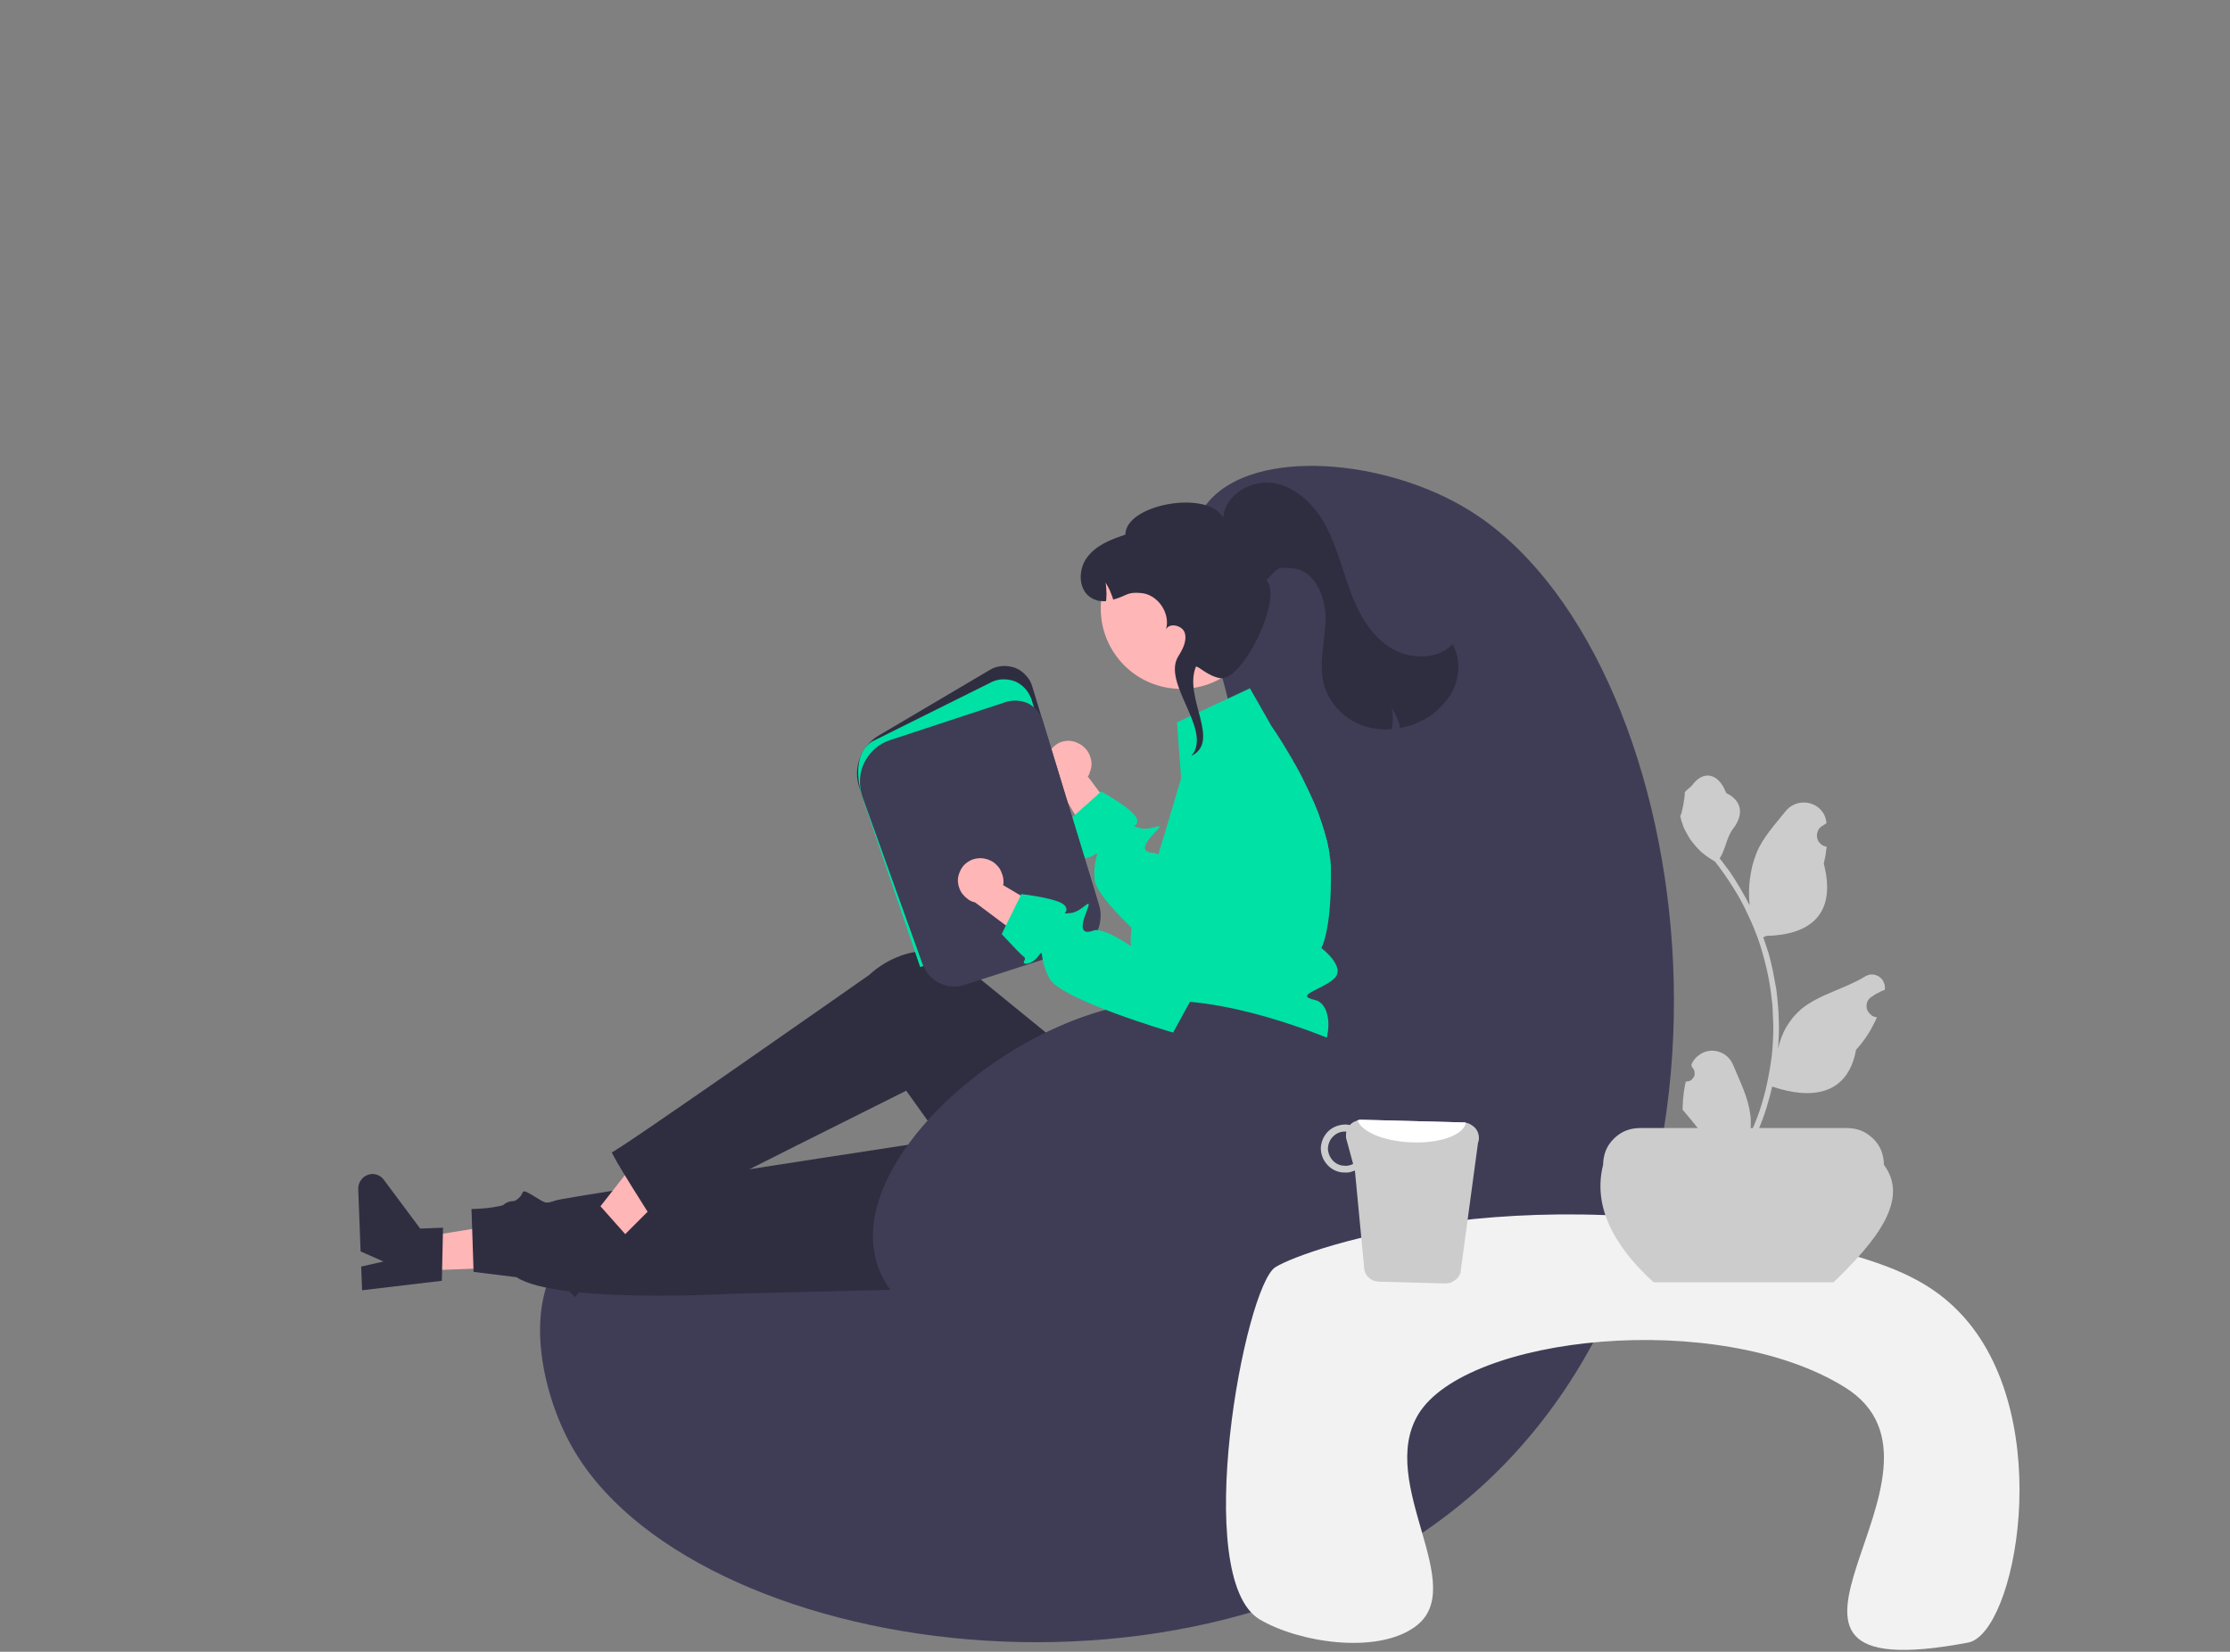
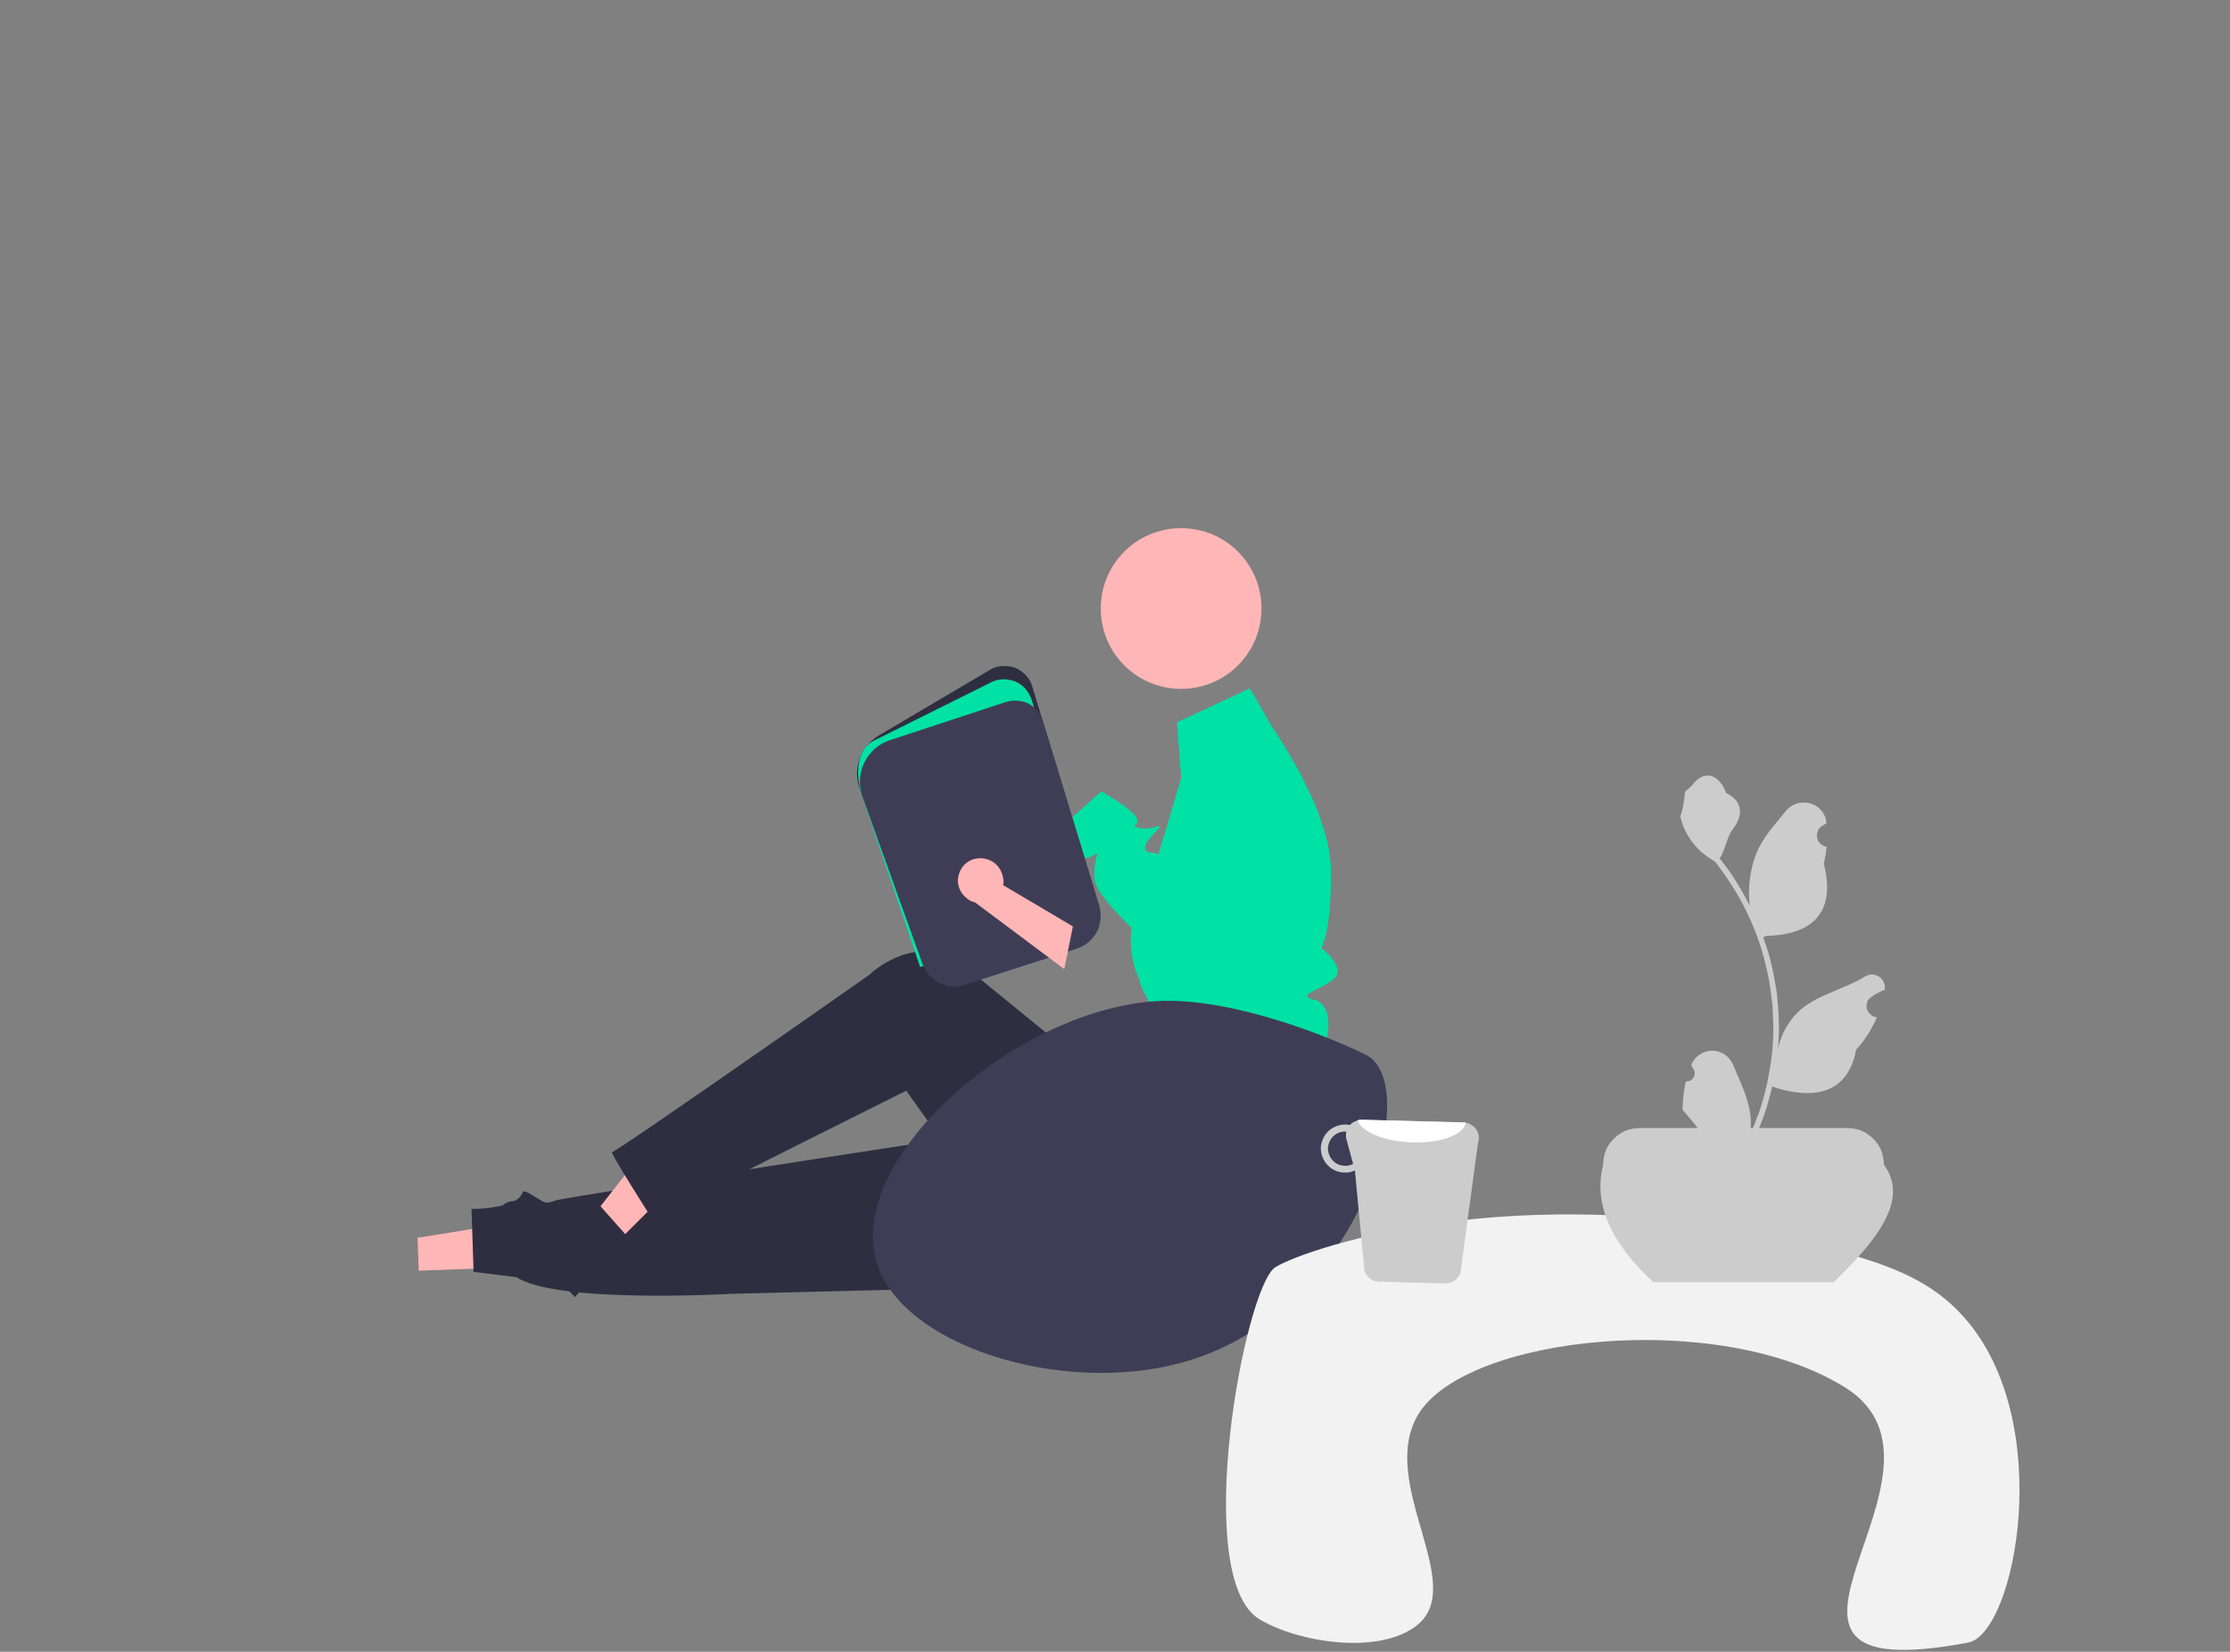
<svg xmlns="http://www.w3.org/2000/svg" version="1.2" viewBox="0 0 752 557" width="752" height="557">
  <rect x="0" y="0" width="752" height="557" fill="#808080" stroke="none" />
  <title>girl-svg</title>
  <style>
		.s0 { fill: #3f3d56 } 
		.s1 { fill: #ffb6b6 } 
		.s2 { fill: #00e1a5 } 
		.s3 { fill: #2f2e41 } 
		.s4 { fill: #f2f2f2 } 
		.s5 { fill: #cccccc } 
		.s6 { fill: #ffffff } 
	</style>
-   <path id="Layer" class="s0" d="m421.8 282.2c-5-63.7-30.5-94.1-14.2-113.1 15.6-18.2 59.6-14.5 87.9 3 76.2 47.2 104.1 235.4 6.1 327.3-93.2 87.3-269.9 59.3-309.1-12.2-9.2-16.6-16.4-45.9-3-63.6 33.2-44 154.2 35.7 208-14.1 31.9-29.5 27-92.3 24.3-127.3z" />
-   <path id="Layer" class="s1" d="m363.5 250.6q1.4 0.6 2.4 1.7 1.1 1.1 1.6 2.5 0.6 1.5 0.6 3-0.1 1.5-0.7 2.9 0 0.2-0.1 0.3-0.1 0.2-0.1 0.3-0.1 0.1-0.2 0.3-0.1 0.1-0.2 0.2l16.4 21.9-8.2 12.2-19.1-32.4q-1.1-0.8-1.8-1.9-0.7-1-1-2.3-0.3-1.2-0.2-2.5 0.1-1.3 0.6-2.5 0.6-1.4 1.7-2.4 1-1 2.4-1.6 1.4-0.5 2.9-0.5 1.5 0.1 2.8 0.7 0.1 0 0.2 0.1z" />
  <path id="Layer" class="s2" d="m363.5 285.6c-0.8-1.5-3.4-8.7-3.4-8.7l2.4-2.1 8.4-7.5 0.5-0.4c0 0 11.2 6.2 12 9.3 0.8 3-3.1 1.8 0.8 3 4 1.3 9.7-3 5.2 1.6-4.5 4.6-4.2 6.7-0.4 6.8q0.2 0.1 0.4 0.1 0.3 0 0.5 0.1 0.2 0.1 0.4 0.2 0.1 0.1 0.3 0.2c3.8 2.2 8.8 10.1 8.8 10.1l16.9-18.7 20.2-22.2c1.2 2.1 2.4 4.3 3.5 6.7q0.8 1.6 1.6 3.3 0.8 1.7 1.5 3.3 0.7 1.7 1.4 3.4 0.6 1.7 1.2 3.5 0.4 1.2 0.8 2.5 0.4 1.3 0.7 2.5 0.4 1.3 0.6 2.6 0.3 1.3 0.5 2.6l-6.3 8.8-37.7 30.2-3.6 2.9c0 0-10.3-8.2-19.1-16.8-6.5-6.3-12.2-12.8-12.5-16.3-0.4-5.8 1.1-8.4 0.8-8.7-0.1-0.2-0.4 0-1.3 0.6-3.2 1.8-6.2 0.7-5.1-0.3 1.1-0.9 0.7-1 0-2.6z" />
  <path id="Layer" class="s1" d="m141.2 428.5l-0.4-11.1 42.8-6.9 0.6 16.4-43 1.6z" />
-   <path id="Layer" class="s3" d="m122.1 435.1l-0.3-8 7.5-1.7-7.7-3.4-0.8-21.1c0-1.1 0.3-2.1 0.9-2.9 0.5-0.8 1.4-1.5 2.3-1.8 1-0.4 2-0.4 3-0.1 1 0.3 1.8 0.9 2.4 1.7l12.3 16.5 7.7-0.3-0.4 17.9z" />
  <path id="Layer" class="s3" d="m381.9 432.9l-135.4 3.4c0 0-58.6 3.4-72.3-5.6l-14.5-1.8-0.7-21.2c0 0 8.8 0 13.9-2.4 5.1-2.3 1.6-5.2 6.4-2.4 4.9 2.9 4.3 3.2 8.1 1.9 3.8-1.3 175.8-27.5 175.8-27.5z" />
  <path id="Layer" class="s1" d="m203.4 423.6l-7.9-7.9 26.7-34.1 11.6 11.6-30.4 30.4z" />
  <path id="Layer" class="s3" d="m193.9 437.4l-5.7-5.7 4.4-6.3-7.9 2.8-15-15.1c-0.7-0.7-1.2-1.6-1.4-2.6-0.1-1 0.1-2 0.5-2.9 0.5-0.9 1.2-1.7 2.2-2.1 0.9-0.4 1.9-0.6 2.9-0.4l20.2 3.7 5.4-5.4 11.9 13.4z" />
  <path id="Layer" class="s3" d="m435.4 358.7l-1.3 31.3c-1.6 36.8-42.2 59.1-73.7 39.9q-0.9-0.5-1.7-1.1c0 0-12-3.2-11.6-8.3 0.3-5.1-2.6-7.5-5.2-6.2-2.5 1.4-36.3-46.5-36.3-46.5 0 0-70.2 35-85.7 43.2 0 0-14.5-22.7-13.5-22.5 1.1 0.3 86.8-59.8 86.8-59.8 0 0 14-14.1 31.4-4.8 0.3 1.4 0 1.4 0 1.4l57.3 46.7 8-15.4z" />
  <path id="Layer" class="s2" d="m381.3 317.9q0-0.9 0-1.7 0.1-0.8 0.1-1.7 0.1-0.8 0.2-1.6 0.3-2.1 0.9-4.2 0.6-2.1 1.4-4.1 0.8-2 1.9-3.9 1.1-1.9 2.4-3.6c0.7-1.1 0.1-1.1 0.1-1.1l2.3-7.8 1.5-5 2-6.6 4.2-14.2-1.4-18.8 24.6-11.5 7.3 12.8c0 0 0.6 0.9 1.7 2.5 1.3 2 3.3 5.2 5.5 9q0.2 0.5 0.5 1c1.2 2.1 2.4 4.3 3.5 6.7q0.8 1.6 1.6 3.3 0.8 1.7 1.5 3.3 0.7 1.7 1.4 3.4 0.6 1.7 1.2 3.5 0.4 1.2 0.8 2.5 0.4 1.3 0.7 2.5 0.4 1.3 0.6 2.6 0.3 1.3 0.5 2.6 0.1 0.7 0.2 1.4 0.1 0.7 0.2 1.4 0 0.7 0.1 1.4 0 0.7 0 1.4c0.3 20.3-3.2 26.3-3.2 26.3 0 0 8.5 6.4 4.3 10.3-4.3 3.9-13.7 5.6-6.5 7.2 7.3 1.7 5.4 18.8-2.6 21.8-8.1 3.1-51.7 3.7-51.5 3q0.3-1 0.3-2 0-1-0.2-2-0.3-1-0.8-1.9-0.5-0.9-1.2-1.7c-3.4-3.3-6.4-0.9-3.4-6.2 3-5.2 8.1-2.2 4.1-9.3-4.1-7-3.9-8.7-4.1-9.1q-0.3-0.8-0.6-1.5-0.3-0.7-0.6-1.5-0.2-0.7-0.4-1.5-0.2-0.7-0.4-1.5-0.1-0.5-0.2-1.1-0.1-0.5-0.1-1-0.1-0.6-0.2-1.1 0-0.5-0.1-1.1 0-0.8-0.1-1.6z" />
  <path id="Layer" class="s3" d="m289.9 265.9c-0.6-1.6-0.9-3.3-0.9-5.1 0-1.7 0.3-3.4 0.9-5 0.5-1.6 1.4-3.1 2.5-4.4 1.1-1.3 2.4-2.5 3.8-3.3l37.6-22.2c1.3-0.8 2.7-1.2 4.2-1.3 1.4-0.1 2.9 0.1 4.3 0.6 1.4 0.5 2.6 1.4 3.6 2.5 1 1 1.8 2.3 2.2 3.8l21.6 71-58.7 18.9-0.5 0.1z" />
  <path id="Layer" class="s2" d="m291.2 270c-2.7-7.4-2.9-16.5 3-20l39.4-19.6c1.2-0.7 2.7-1.2 4.1-1.3 1.5-0.1 3 0.1 4.4 0.6 1.3 0.5 2.6 1.4 3.6 2.5 1 1.1 1.7 2.4 2.2 3.8l21.6 71-59.2 19.1z" />
  <path id="Layer" class="s0" d="m314.6 330q-0.8-0.6-1.5-1.4-0.6-0.8-1.1-1.6-0.5-0.9-0.9-1.9l-20.3-56.5c-0.6-1.9-0.9-3.8-0.8-5.8 0.1-2 0.6-3.9 1.5-5.7 0.8-1.7 2.1-3.3 3.5-4.6 1.5-1.3 3.2-2.3 5.1-2.9l39.2-12.9c1.3-0.4 2.6-0.5 3.9-0.4 1.3 0.1 2.5 0.4 3.7 1 1.1 0.6 2.2 1.5 3 2.5 0.8 1 1.4 2.1 1.8 3.4l19 62.2c0.4 1.5 0.6 3 0.4 4.5-0.1 1.5-0.5 3-1.2 4.3-0.7 1.3-1.7 2.5-2.8 3.5-1.2 1-2.5 1.7-4 2.2l-37.8 12.2q-1.1 0.4-2.3 0.5-1.2 0.1-2.3 0-1.2-0.1-2.3-0.5-1.1-0.3-2.2-0.9-0.9-0.5-1.6-1.2z" />
  <path id="Layer" class="s1" d="m398.3 178.1c15 0 27.1 12.1 27.1 27.1 0 15-12.1 27.1-27.1 27.1-15 0-27.1-12.1-27.1-27.1 0-15 12.1-27.1 27.1-27.1z" />
-   <path id="Layer" class="s3" d="m490 232.7q-0.9 1.8-2.2 3.4-1.2 1.6-2.7 3-1.4 1.4-3.1 2.5-1.7 1.1-3.6 1.9-0.7 0.4-1.5 0.7-0.7 0.3-1.5 0.5-0.8 0.2-1.6 0.4-0.8 0.2-1.6 0.4-0.2-0.9-0.5-1.8-0.3-0.9-0.7-1.7-0.3-0.9-0.8-1.7-0.4-0.8-0.9-1.6 0.2 0.9 0.3 1.8 0.1 0.9 0.1 1.8 0 0.9-0.1 1.8-0.1 0.9-0.3 1.8-1.2 0.1-2.4 0.1-1.2-0.1-2.5-0.2-1.2-0.2-2.4-0.4-1.2-0.3-2.3-0.7-2.3-0.8-4.4-2.1-2-1.3-3.7-3-1.7-1.7-3-3.8-1.2-2-2-4.3c-2.1-7.2 0.2-14.9 0.4-22.4 0.2-7.5-3.4-16.5-10.8-17.4-5.7-0.7-5-0.1-9.1 3.9 5.7 6.3-8.2 34.3-15.6 33.1-4.2-0.7-7.3-4.1-8.2-3.9-4.3 10.4 8.6 25.3-1.6 30.1l0.8-1c5.3-8.8-10.5-23.7-5.2-32.5 1.5-2.4 3.1-5.3 2.2-8.1-0.9-2.5-5.3-3.4-6.3-1 1.6-5.4-2.7-11.8-8.3-12.3-5-0.5-4.7 0.9-9.5 2.2q-0.2-0.8-0.5-1.5-0.3-0.8-0.6-1.5-0.3-0.7-0.7-1.4-0.4-0.7-0.8-1.4 0.2 0.8 0.2 1.5 0.1 0.8 0.1 1.6 0.1 0.8 0 1.6 0 0.8-0.1 1.6-0.7 0.1-1.3 0-0.7 0-1.3-0.1-0.6-0.2-1.2-0.4-0.6-0.2-1.2-0.6c-4.4-2.6-4.5-9.4-1.5-13.5 3-4.2 8.1-6.2 13-7.8 0-10.3 27.9-15.3 33-5.7 0.5-7.7 9.4-13 17.1-11.7 7.7 1.4 13.8 7.5 17.5 14.4 3.7 6.9 5.5 14.5 8.2 21.9 2.7 7.3 6.6 14.6 13.1 18.9 6.4 4.3 16.1 4.7 21.5-0.9q0.9 1.8 1.4 3.8 0.5 1.9 0.5 4 0 2-0.5 4-0.4 1.9-1.3 3.7z" />
  <path id="Layer" class="s0" d="m401.6 458.6c-39.7 12.5-94.1-3.1-105.1-30.4-14.4-36 47.4-89.6 96-90.7 25.2-0.5 57.5 12.9 67.9 18.1q0.2 0.1 0.4 0.2 0.3 0.1 0.5 0.3 0.2 0.1 0.4 0.3 0.3 0.1 0.5 0.3c16.9 13.5-5 84.5-60.6 101.9z" />
  <path id="Layer" class="s4" d="m622.1 467.8c-42.7-26.5-127.6-17.5-143.8 9.1-14.2 23.5 17.8 58.4-1.3 71.8-12.9 9.2-39 5.2-52.2-2.6-23.4-13.9-5.1-112.3 5.3-118.8 10.5-6.5 88.4-33.3 190.5-5.2 17.8 4.9 31.1 10.1 41.8 22.2 31.2 35.2 17.2 106.6 1.3 109.6-89.9 17 3.8-57.9-41.6-86.1z" />
  <path id="Layer" class="s5" d="m540.6 392.8c0-1.6 0.3-3.2 0.9-4.8 0.6-1.5 1.5-2.8 2.7-4 1.1-1.1 2.5-2.1 4-2.7 1.5-0.6 3.2-0.9 4.8-0.9h69.9c1.6 0 3.3 0.3 4.8 0.9 1.5 0.6 2.8 1.6 4 2.7 1.2 1.2 2.1 2.5 2.7 4 0.6 1.6 0.9 3.2 0.9 4.8 8.6 11.5-2.1 25.3-17 39.6h-60.7c-14.5-13.3-20.3-26.5-17-39.6z" />
  <path id="Layer" class="s5" d="m568.5 364.7c0.6 0 1.2-0.1 1.7-0.4 0.4-0.3 0.8-0.8 1.1-1.3 0.2-0.5 0.2-1.1 0.1-1.7-0.1-0.5-0.4-1.1-0.8-1.4l-0.2-0.8q0-0.1 0-0.2c0.6-1.4 1.6-2.5 2.8-3.3 1.3-0.9 2.7-1.3 4.2-1.3 1.5 0 3 0.5 4.2 1.3 1.2 0.8 2.2 2 2.8 3.4 2.2 5.4 5.1 10.9 5.8 16.7q0.2 1 0.2 1.9 0 1 0 2-0.1 0.9-0.2 1.9-0.1 0.9-0.4 1.9 2-4.4 3.6-8.9 1.5-4.6 2.5-9.2 1-4.7 1.6-9.5 0.5-4.8 0.5-9.6 0-1.2-0.1-2.4 0-1.2-0.1-2.4 0-1.2-0.1-2.4-0.1-1.2-0.3-2.4-0.4-3.9-1.2-7.8-1.1-5.2-2.7-10.3-1.7-5.1-4-9.9-2.2-4.9-5.1-9.4-2.8-4.5-6.1-8.7-1.6-0.9-3.1-2-1.5-1.1-2.7-2.4-1.3-1.4-2.4-2.9-1-1.5-1.8-3.1-0.3-0.6-0.6-1.2-0.2-0.6-0.4-1.3-0.3-0.6-0.4-1.2-0.2-0.7-0.3-1.3c0.5 0 1.8-7.4 1.5-7.8 0.6-1.1 1.9-1.6 2.6-2.6 3.7-5 8.8-4.1 11.4 2.7 5.7 2.8 5.8 7.6 2.3 12.1-2.2 2.9-2.5 6.9-4.5 10q0.3 0.4 0.6 0.7 1.4 1.8 2.7 3.6 1.3 1.9 2.4 3.7 1.2 1.9 2.3 3.9 1.1 1.9 2.1 3.9-0.2-2.2-0.2-4.5 0-2.2 0.3-4.4 0.3-2.2 0.8-4.4 0.6-2.2 1.4-4.3c2.1-5.2 6.2-9.6 9.8-14.1 4.3-5.4 13.1-3.1 13.8 3.8q0 0.1 0 0.2-0.8 0.5-1.5 1c-0.7 0.4-1.2 1-1.4 1.7-0.3 0.7-0.4 1.5-0.2 2.3 0.1 0.7 0.5 1.4 1.1 1.9 0.5 0.5 1.2 0.9 2 1h0.1q-0.1 0.7-0.2 1.4-0.1 0.7-0.2 1.5-0.1 0.7-0.3 1.4-0.1 0.7-0.3 1.4c4.6 17.7-5.3 24.1-19.4 24.4q-0.5 0.3-1 0.5 1 2.8 1.9 5.7 0.8 2.9 1.4 5.9 0.6 3 1.1 5.9 0.4 3 0.6 6 0.2 1.8 0.2 3.6 0.1 1.8 0.1 3.6 0 1.7-0.1 3.5-0.1 1.8-0.2 3.6v-0.2q0.4-2 1.1-3.8 0.7-1.9 1.7-3.6 1-1.7 2.3-3.3 1.3-1.5 2.8-2.8c6.2-5 14.8-6.8 21.4-10.9 0.7-0.4 1.5-0.7 2.4-0.7 0.8 0 1.6 0.3 2.3 0.7 0.7 0.5 1.3 1.1 1.6 1.9 0.4 0.7 0.5 1.6 0.4 2.4q0 0.1 0 0.2-0.4 0.1-0.8 0.3-0.3 0.1-0.7 0.3-0.3 0.2-0.7 0.4-0.3 0.1-0.7 0.3-0.8 0.5-1.5 1c-0.7 0.4-1.2 1-1.5 1.7-0.3 0.8-0.3 1.5-0.2 2.3 0.2 0.7 0.6 1.4 1.2 1.9 0.5 0.6 1.2 0.9 2 1h0.1q0 0 0.1 0.1-0.6 1.5-1.4 2.9-0.7 1.4-1.6 2.8-0.9 1.4-1.9 2.7-1 1.3-2.1 2.5c-2.8 15.4-15.1 16.9-28.3 12.4q-0.5 2.4-1.2 4.7-0.6 2.3-1.4 4.6-0.8 2.3-1.7 4.5-0.9 2.2-1.9 4.4h-22.3q-0.1-0.3-0.2-0.7 0.7 0 1.5 0 0.8 0 1.6 0 0.7-0.1 1.5-0.2 0.8-0.1 1.5-0.2-2.4-3-4.9-6.1 0 0-0.1 0 0 0 0-0.1 0 0 0 0 0 0 0 0-1.3-1.6-2.6-3.1 0-1.2 0.1-2.4 0-1.2 0.2-2.4 0.1-1.2 0.3-2.3 0.2-1.2 0.5-2.4z" />
  <path id="Layer" fill-rule="evenodd" class="s5" d="m492.5 429.2q-0.3 0.8-0.8 1.5-0.5 0.7-1.2 1.1-0.7 0.5-1.5 0.8-0.8 0.2-1.7 0.2l-22.2-0.6q-0.9 0-1.7-0.3-0.8-0.2-1.5-0.8-0.7-0.5-1.1-1.2-0.5-0.7-0.7-1.6l-3.2-33.6q-0.4 0.2-0.8 0.3-0.5 0.2-0.9 0.3-0.5 0.1-0.9 0.1-0.5 0-0.9 0c-2.2 0-4.2-0.9-5.7-2.5-1.5-1.6-2.3-3.6-2.3-5.8 0.1-2.1 1-4.2 2.6-5.7 1.5-1.4 3.6-2.2 5.8-2.2q0.1 0 0.3 0 0.2 0 0.4 0.1 0.2 0 0.4 0 0.1 0 0.3 0.1 0.4-0.5 0.9-0.8 0.4-0.3 1-0.5 0.5-0.3 1.1-0.4 0.5-0.1 1.1-0.1l34.2 0.9q0.1 0 0.2 0 0.1 0 0.2 0 0.1 0 0.2 0 0.1 0.1 0.2 0.1 1.2 0.2 2.1 0.9 1 0.6 1.6 1.6 0.6 1 0.7 2.2 0.1 1.1-0.3 2.2zm-36.2-36.7l-2.2-8.1q-0.1-0.3-0.2-0.7 0-0.3 0-0.7 0-0.3 0-0.7 0.1-0.3 0.1-0.7c-0.1 0-0.2 0-0.3 0-1.5-0.1-3 0.5-4.1 1.6-1.1 1-1.7 2.5-1.8 4 0 1.5 0.6 3 1.6 4.1 1.1 1.2 2.5 1.8 4.1 1.8q0.3 0.1 0.7 0 0.4 0 0.7-0.1 0.4-0.1 0.7-0.2 0.4-0.2 0.7-0.3z" />
  <path id="Layer" class="s6" d="m494.3 378.6c-0.7 4.2-8.9 7.1-18.7 6.6-9.1-0.4-16.5-3.6-17.8-7.4q0.1 0 0.3-0.1 0.2 0 0.4-0.1 0.2 0 0.4 0 0.2 0 0.4 0l34.2 0.9q0.1 0 0.2 0 0.1 0 0.2 0 0.1 0 0.2 0 0.1 0.1 0.2 0.1z" />
  <path id="Layer" class="s1" d="m330.9 289.4q1.5 0.1 2.9 0.7 1.4 0.6 2.4 1.7 1.1 1.1 1.6 2.6 0.6 1.4 0.6 2.9 0 0.2 0 0.3 0 0.2 0 0.3-0.1 0.2-0.1 0.3 0 0.2 0 0.3l23.5 13.9-2.9 14.4-30.1-22.5q-1.3-0.3-2.3-1-1.1-0.8-1.9-1.8-0.8-1-1.2-2.3-0.4-1.2-0.4-2.5 0.1-1.5 0.7-2.8 0.6-1.4 1.6-2.4 1.1-1 2.5-1.6 1.4-0.5 2.9-0.5 0.1 0 0.2 0z" />
-   <path id="Layer" class="s2" d="m345.3 324.2c0.7-1.3 0.3-1.2-1-2.4-1.2-1.1-6.5-6.8-6.5-6.8l1.4-2.9 5-10.1 0.2-0.5c0 0 12.7 1.4 14.7 3.9 1.9 2.5-2.2 2.9 1.9 2.5 4.2-0.4 7.7-6.5 5.4-0.5-2.4 5.9-1.4 7.8 2.3 6.4 3.6-1.3 13.6 5.9 13.6 5.9l5.7-16 14.2-39.9q0.5-1.1 1.1-2.2 0.6-1 1.3-1.9 0.8-1 1.7-1.7 1-0.8 2-1.4 2.7 1.2 5.2 2.6 2.6 1.3 5.2 2.7 2.5 1.5 4.9 3.1 2.5 1.5 4.9 3.2 0 0.4 0 0.8-0.1 0.4-0.1 0.8 0 0.4-0.1 0.8-0.1 0.4-0.2 0.8l-7.1 30.4-20.7 37.8-4.7 8.6c0 0-38.2-11.1-41.8-18.4-2.6-5.2-2.3-8.2-2.6-8.4-0.2-0.1-0.5 0.2-1.1 1.1-2.2 2.9-5.4 3-4.8 1.7z" />
</svg>